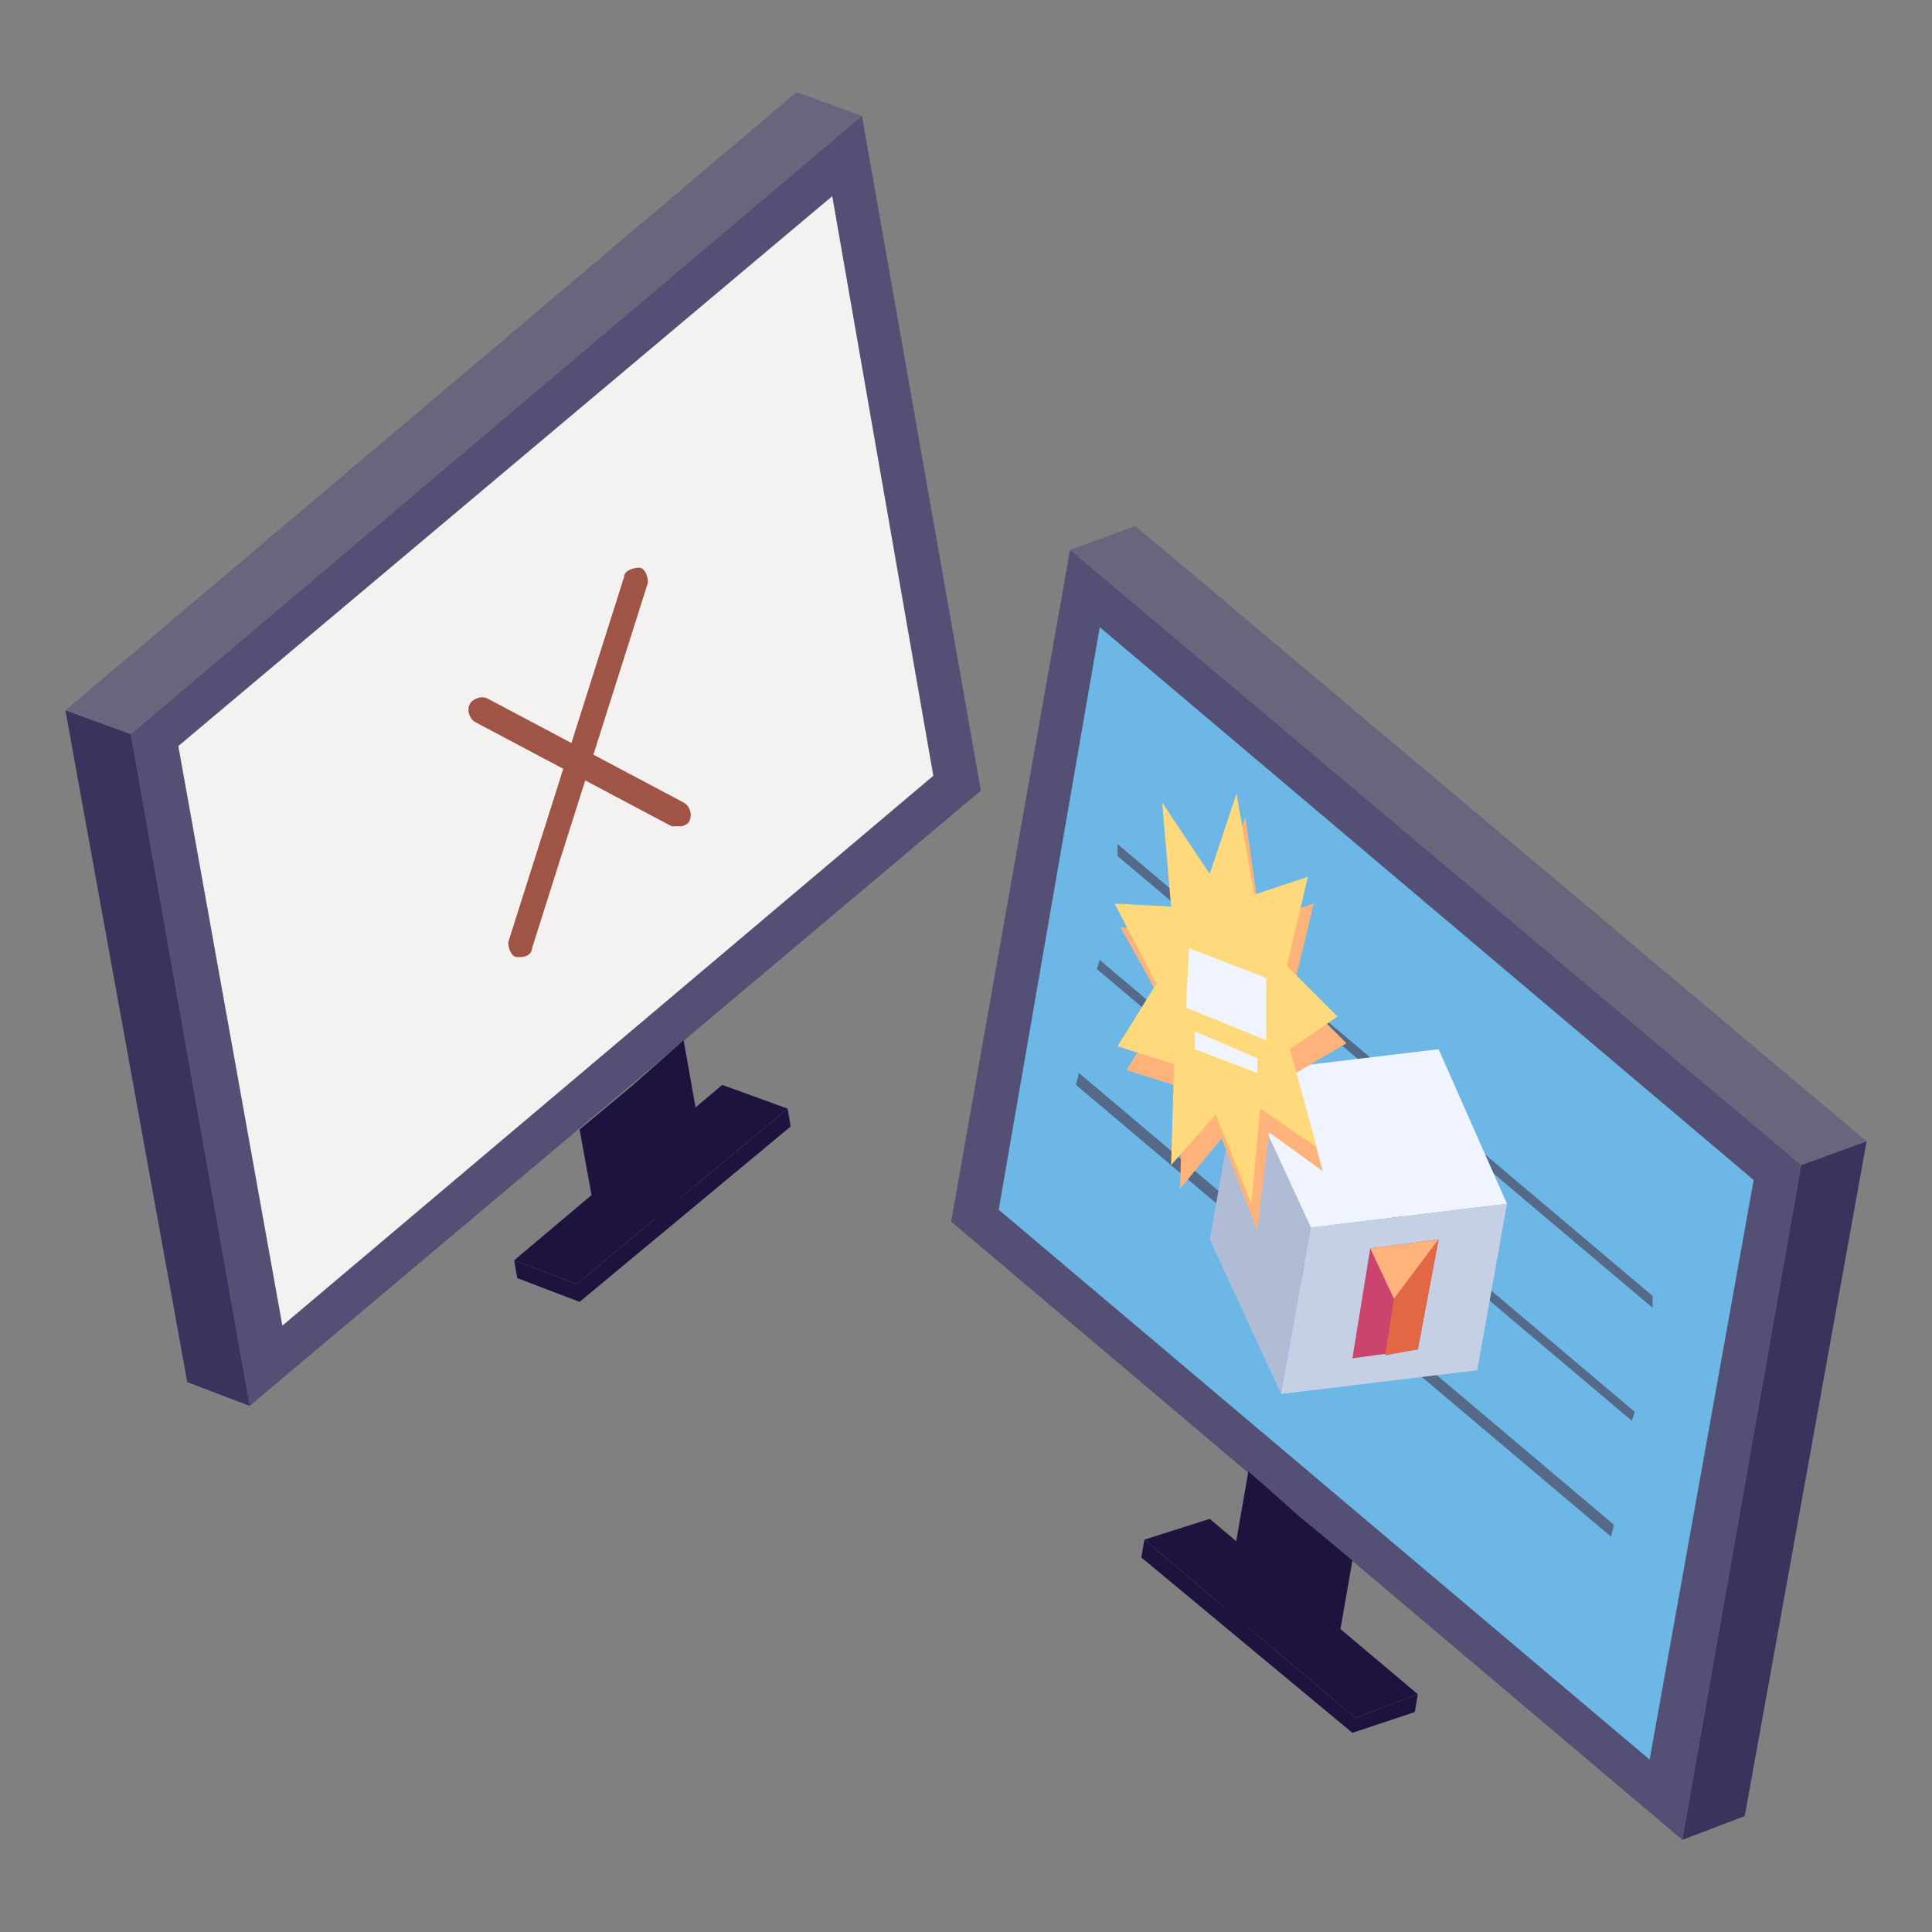
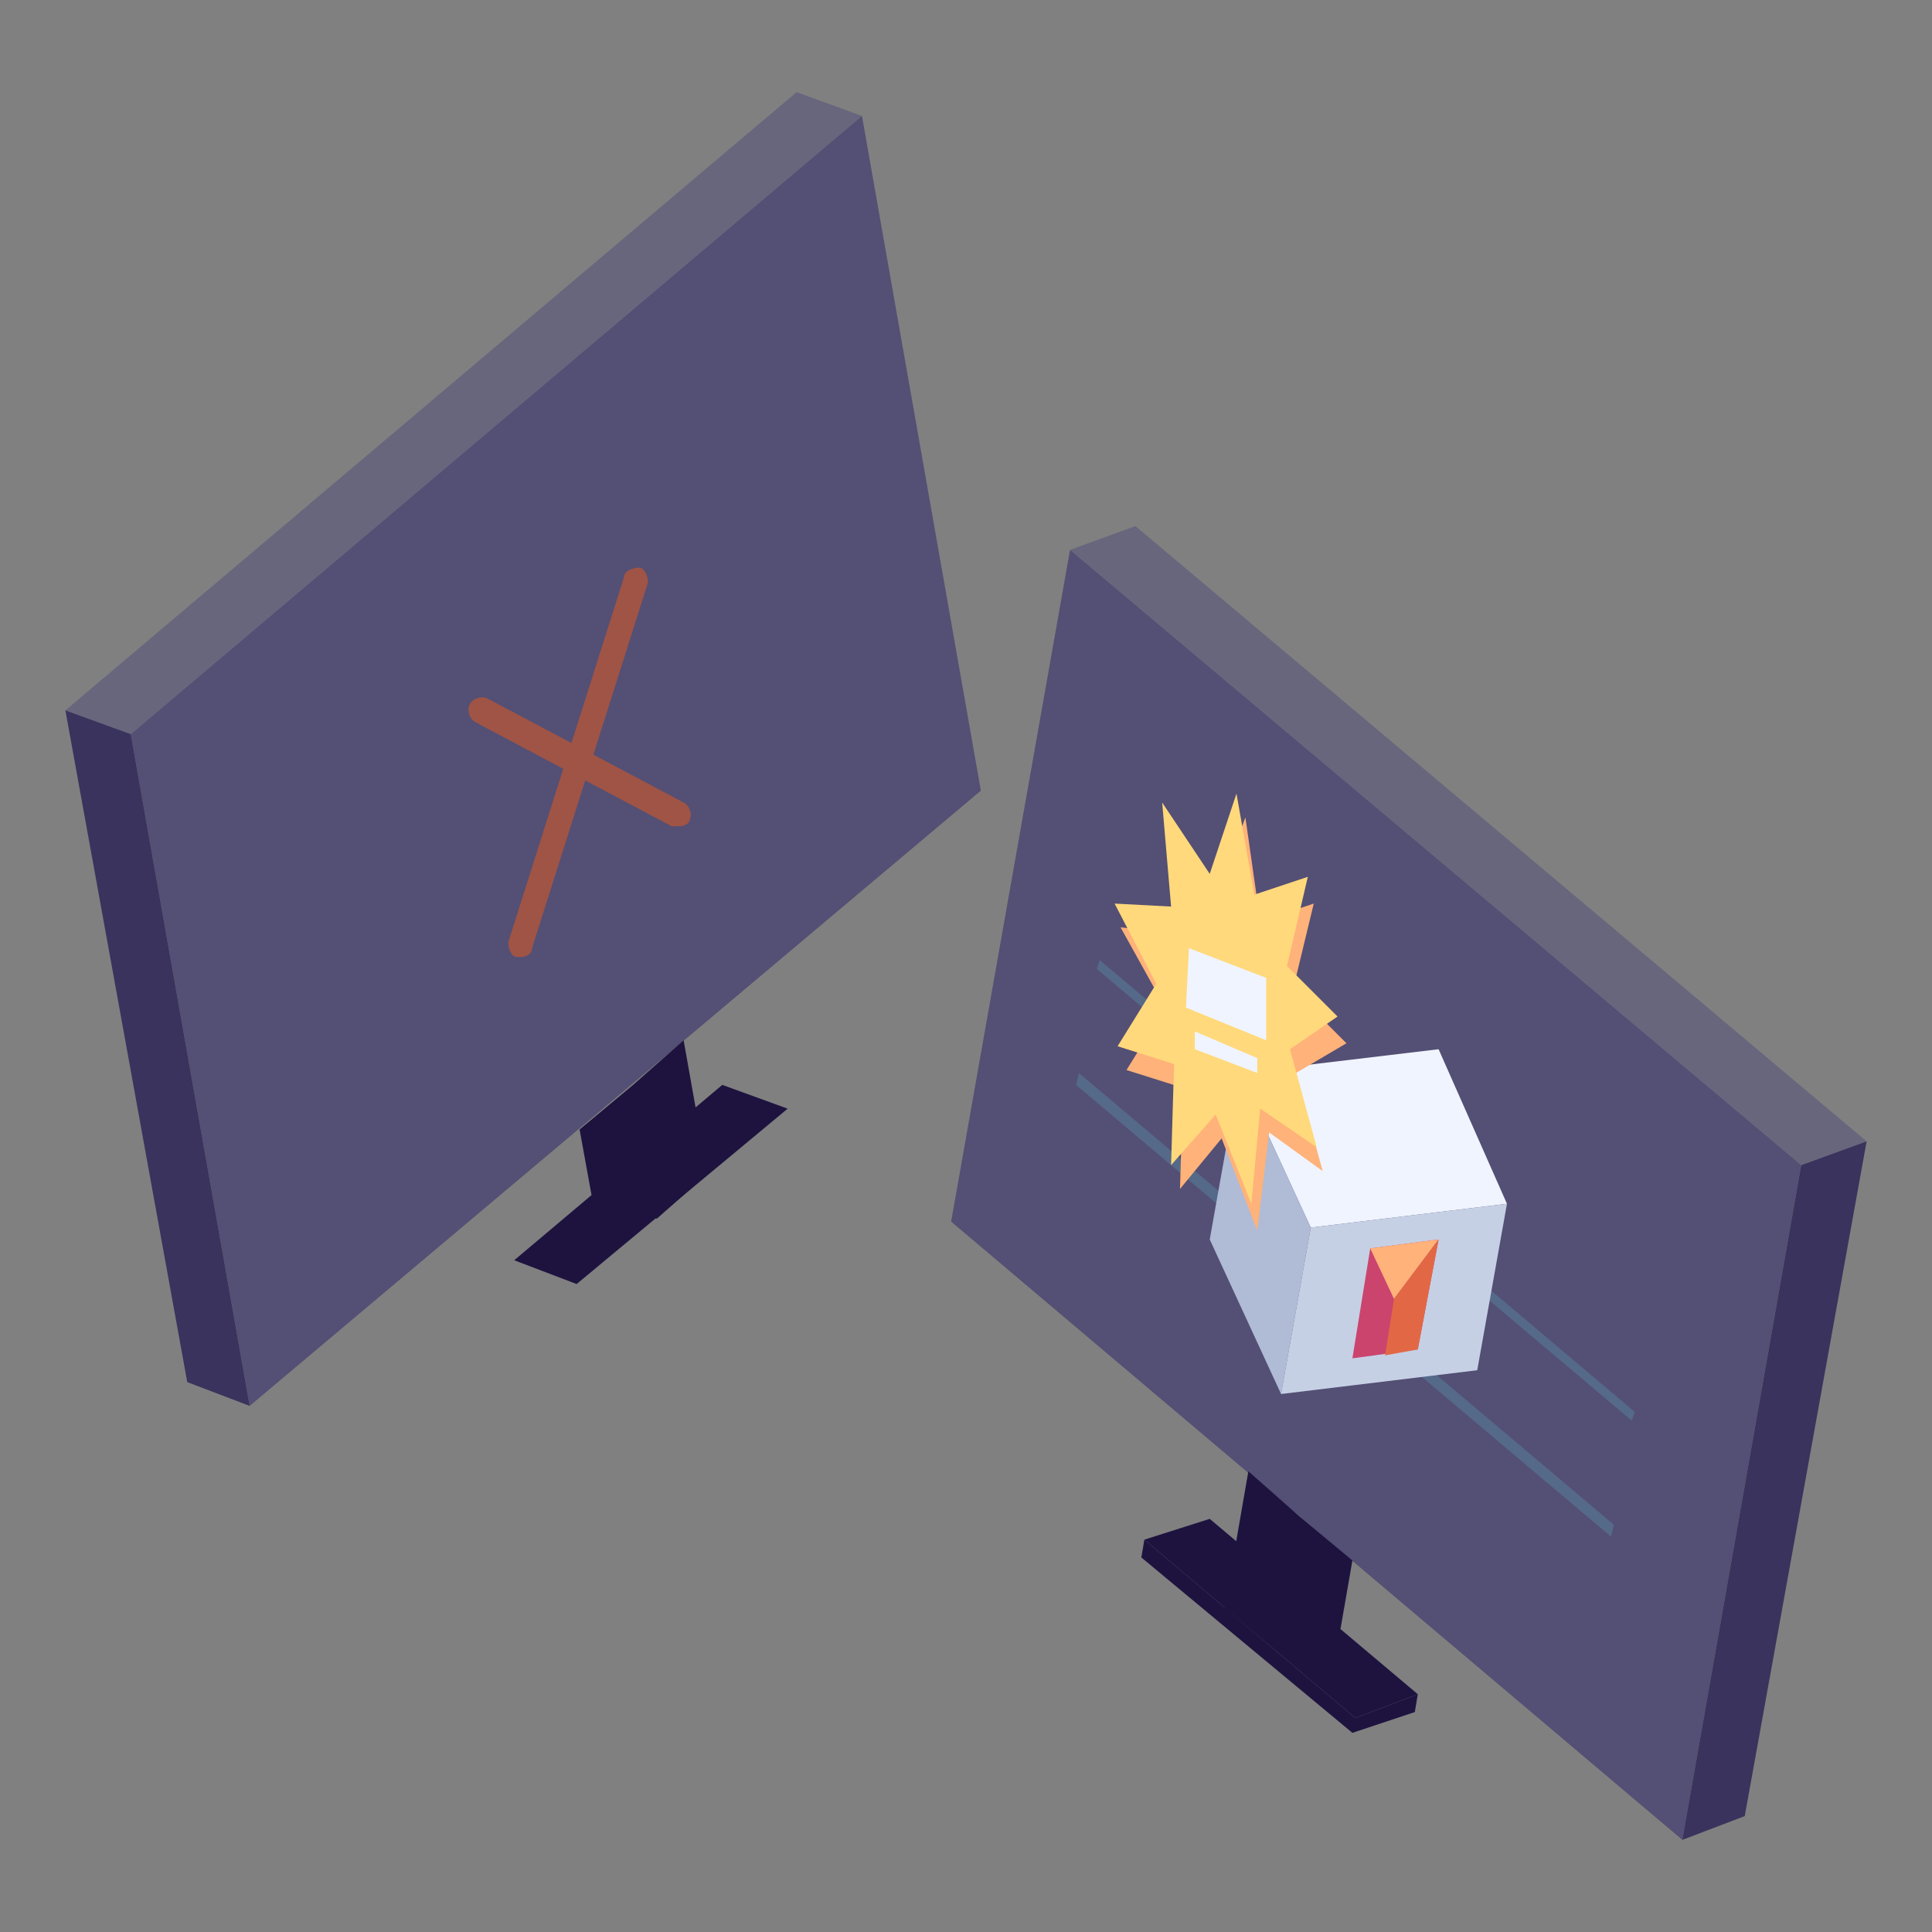
<svg xmlns="http://www.w3.org/2000/svg" id="OUTLINED" version="1.1" viewBox="0 0 65 65">
  <rect x="0" y="0" width="65" height="65" fill="#808080" stroke="none" />
  <defs>
    <style> .cls-1 { fill: #556989; } .cls-1, .cls-2, .cls-3, .cls-4, .cls-5, .cls-6, .cls-7, .cls-8, .cls-9, .cls-10, .cls-11, .cls-12, .cls-13, .cls-14, .cls-15 { stroke-width: 0px; } .cls-2 { fill: #ffb279; } .cls-3 { fill: #b0bbd6; } .cls-4 { fill: #e26845; } .cls-5 { fill: #6cb7e5; } .cls-6 { fill: #cb446e; } .cls-7 { fill: #68667d; } .cls-8 { fill: #c6d0e5; } .cls-9 { fill: #a05445; } .cls-10 { fill: #544f74; } .cls-11 { fill: #ffd97b; } .cls-12 { fill: #f3f2f0; } .cls-13 { fill: #f0f4ff; } .cls-14 { fill: #39335d; } .cls-15 { fill: #1e133f; } </style>
  </defs>
  <g>
    <g>
      <polygon class="cls-7" points="2.2 23.9 4.4 24.7 29 3.9 26.8 3.1 2.2 23.9" />
      <polygon class="cls-10" points="29 3.9 33 26.6 8.4 47.3 4.4 24.7 29 3.9" />
-       <polygon class="cls-12" points="28 6.6 31.4 26.1 9.5 44.6 6 25.1 28 6.6" />
      <polygon class="cls-14" points="2.2 23.9 6.3 46.5 8.4 47.3 4.4 24.7 2.2 23.9" />
      <polygon class="cls-15" points="17.3 42.4 19.4 43.2 26.5 37.3 24.3 36.5 17.3 42.4" />
      <polygon class="cls-15" points="21.3 36.5 23 35 23.8 39.5 22.1 41 19.9 40.2 19.5 38 21.3 36.5" />
-       <polygon class="cls-15" points="17.4 43 19.5 43.8 26.6 37.9 26.5 37.3 19.4 43.2 17.3 42.4 17.4 43" />
    </g>
    <g>
      <path class="cls-9" d="M17.6,32.2c0,0-.1,0-.2,0-.2,0-.3-.3-.3-.5l3.9-12.3c0-.2.3-.3.5-.3.2,0,.3.3.3.5l-3.9,12.3c0,.2-.2.3-.4.3Z" />
      <path class="cls-9" d="M22.9,27.8c0,0-.2,0-.3,0l-6.6-3.5c-.2-.1-.3-.4-.2-.6.1-.2.4-.3.6-.2l6.6,3.5c.2.1.3.4.2.6,0,.1-.2.2-.3.2Z" />
    </g>
  </g>
  <g>
    <g>
      <polygon class="cls-7" points="62.8 38.4 60.6 39.2 36 18.5 38.2 17.7 62.8 38.4" />
      <polygon class="cls-10" points="36 18.5 32 41.1 56.6 61.9 60.6 39.2 36 18.5" />
-       <polygon class="cls-5" points="37 21.1 33.6 40.7 55.5 59.2 59 39.7 37 21.1" />
      <polygon class="cls-14" points="62.8 38.4 58.7 61.1 56.6 61.9 60.6 39.2 62.8 38.4" />
      <polygon class="cls-15" points="47.7 57 45.6 57.8 38.5 51.8 40.7 51.1 47.7 57" />
      <polygon class="cls-15" points="43.7 51 42 49.5 41.2 54.1 42.9 55.5 45.1 54.8 45.5 52.5 43.7 51" />
      <polygon class="cls-15" points="47.6 57.6 45.5 58.3 38.4 52.4 38.5 51.8 45.6 57.8 47.7 57 47.6 57.6" />
    </g>
    <g>
-       <polygon class="cls-1" points="55.6 44 37.6 28.8 37.6 28.4 55.6 43.6 55.6 44" />
      <polygon class="cls-1" points="54.9 47.8 36.9 32.6 37 32.3 55 47.5 54.9 47.8" />
      <polygon class="cls-1" points="54.2 51.7 36.2 36.5 36.3 36.1 54.3 51.3 54.2 51.7" />
      <g>
        <polygon class="cls-13" points="50.7 40.5 48.4 35.3 41.7 36.1 44.1 41.3 50.7 40.5" />
        <polygon class="cls-3" points="41.7 36.1 40.7 41.7 43.1 46.9 44.1 41.3 41.7 36.1" />
        <polygon class="cls-8" points="43.1 46.9 49.7 46.1 50.7 40.5 44.1 41.3 43.1 46.9" />
        <g>
          <polygon class="cls-6" points="48.4 41.7 47.7 45.4 45.5 45.7 46.1 42 48.4 41.7" />
          <polygon class="cls-2" points="48.4 41.7 46.9 43.7 46.1 42 48.4 41.7" />
          <polygon class="cls-4" points="46.9 43.7 46.6 45.6 47.7 45.4 48.4 41.7 46.9 43.7" />
        </g>
      </g>
      <polygon class="cls-2" points="44.5 39.4 42.7 38.1 42.3 41.4 41.1 38.3 39.7 40 39.8 36.6 37.9 36 39.2 33.9 37.7 31.2 39.6 31.4 39.3 27.9 40.9 30.2 41.9 27.5 42.4 31 44.2 30.4 43.5 33.3 45.3 35.1 43.6 36.1 44.5 39.4" />
      <polygon class="cls-11" points="44.3 38.6 42.4 37.3 42.1 40.5 40.9 37.5 39.4 39.2 39.5 35.8 37.6 35.2 38.9 33.1 37.5 30.4 39.4 30.5 39.1 27 40.7 29.4 41.6 26.7 42.2 30.1 44 29.5 43.3 32.5 45 34.2 43.4 35.3 44.3 38.6" />
      <polygon class="cls-13" points="42.6 35 39.9 33.9 40 31.9 42.6 32.9 42.6 35" />
      <polygon class="cls-13" points="42.3 36.1 40.2 35.3 40.2 34.7 42.3 35.6 42.3 36.1" />
    </g>
  </g>
</svg>